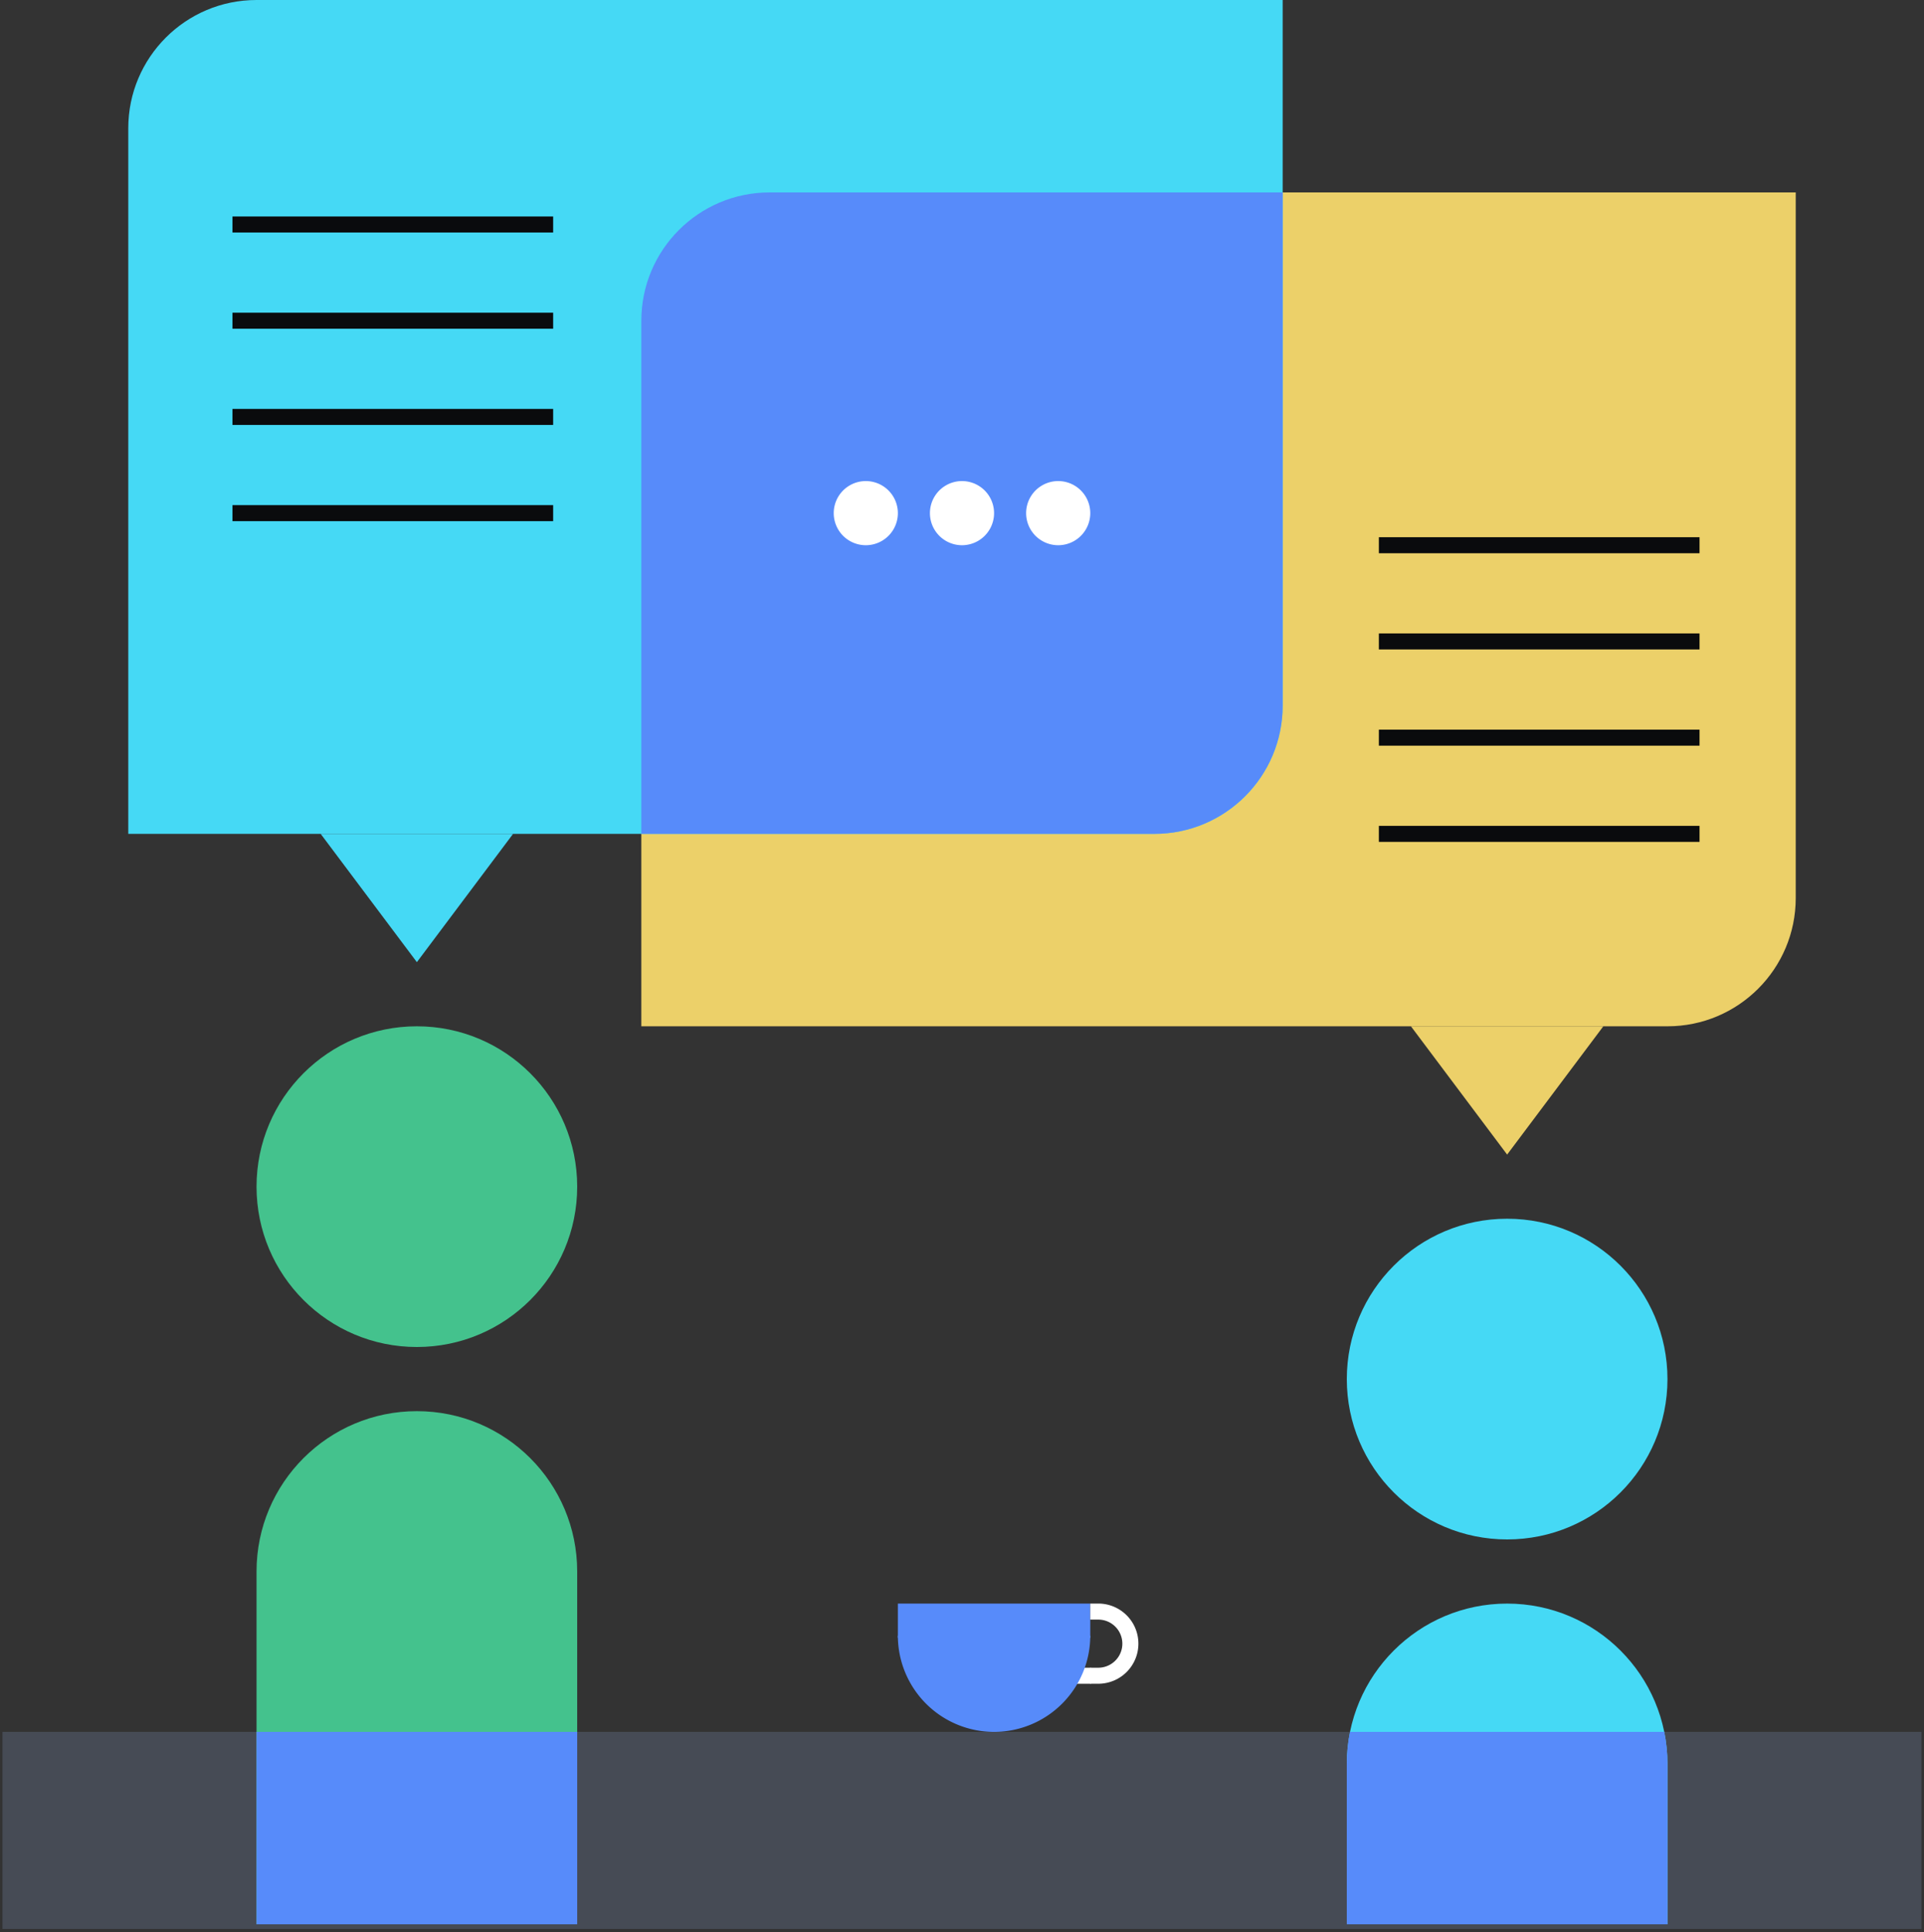
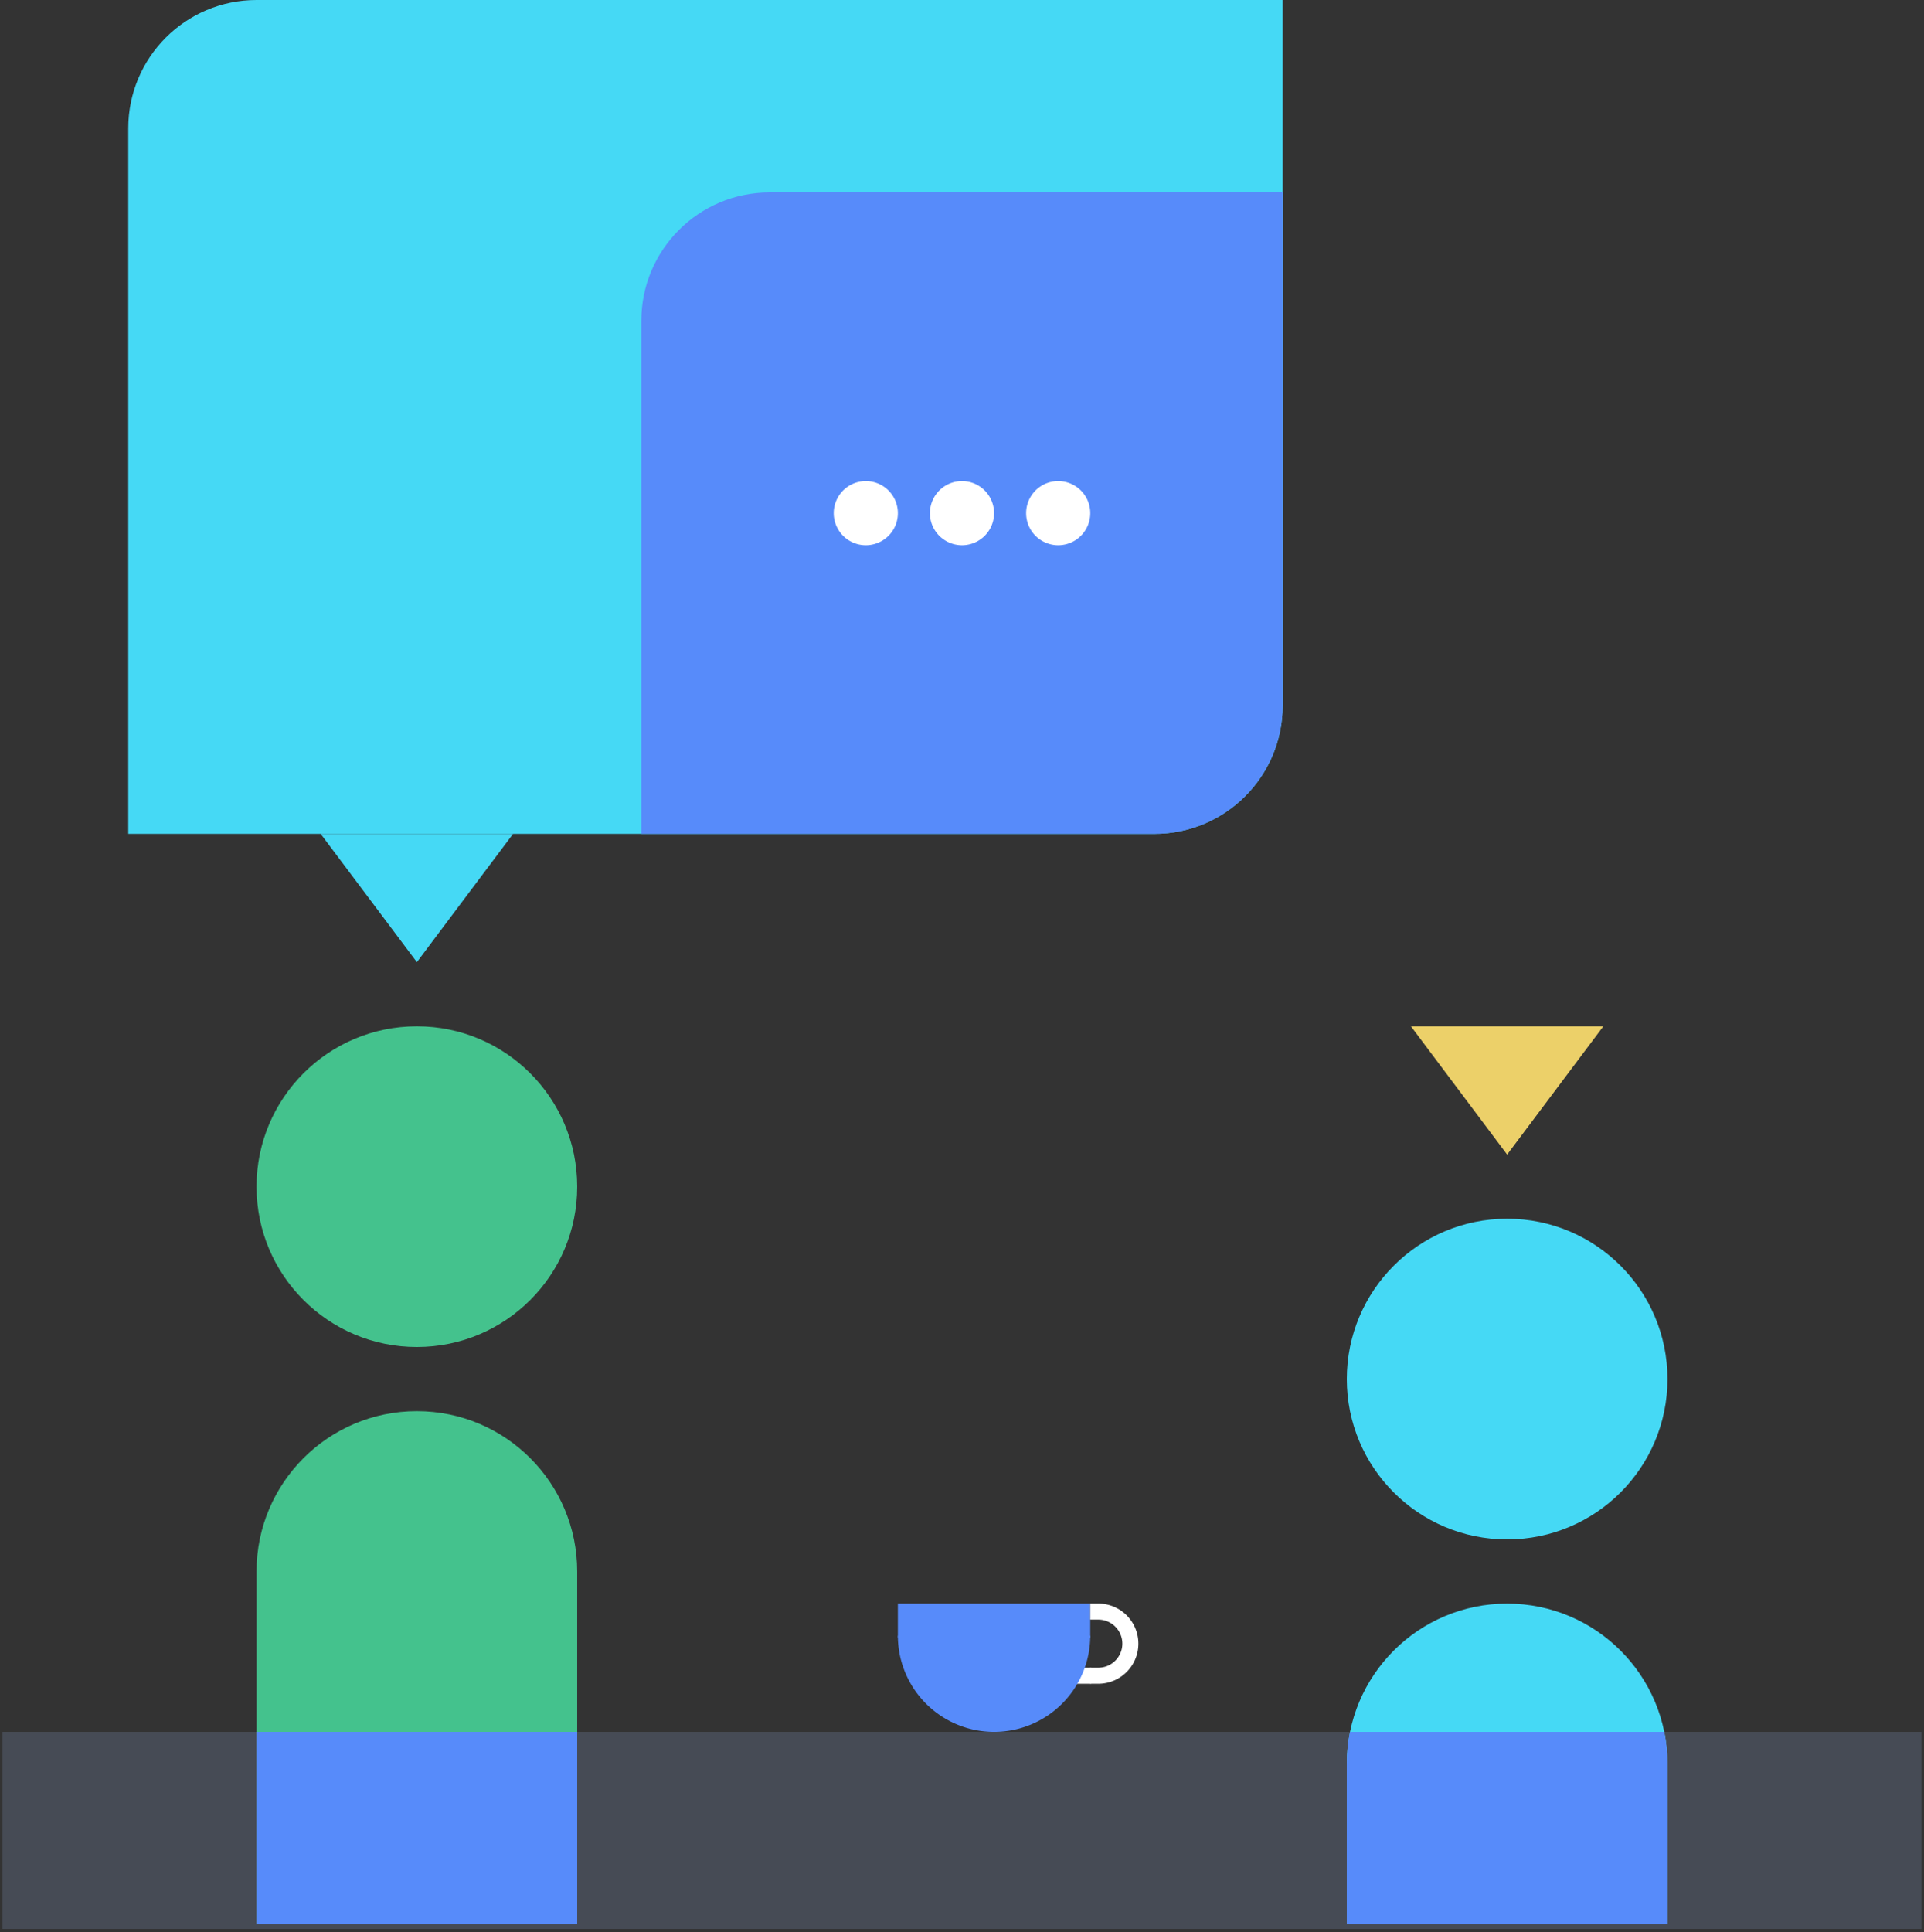
<svg xmlns="http://www.w3.org/2000/svg" fill="none" viewBox="0 0 240 241">
  <rect x="0" y="0" width="240" height="241" fill="#333333" stroke="none" />
  <path fill="#464B55" d="M.31 216h239.37v24.58H.31z" />
-   <path fill="#ECD069" d="M80 24h144v88c0 8.837-7.163 16-16 16H80z" />
  <path fill="#45D9F5" d="M16 16c0-8.837 7.163-16 16-16h128v88c0 8.837-7.163 16-16 16H16z" />
-   <path fill="#0A0B0D" fill-rule="evenodd" d="M69 29H29v-2h40zm0 12H29v-2h40zm0 12H29v-2h40zm0 12H29v-2h40z" clip-rule="evenodd" />
  <path fill="#578BFA" d="M80 40c0-8.837 7.163-16 16-16h64v64c0 8.837-7.163 16-16 16H80z" />
  <path fill="#ECD069" d="M176 128h24l-12 16z" />
  <path fill="#45D9F5" d="M40 104h24l-12 16z" />
  <path fill="#FFFFFF" d="M112 64a4 4 0 1 1-8 0 4 4 0 0 1 8 0m12 0a4 4 0 1 1-8 0 4 4 0 0 1 8 0m12 0a4 4 0 1 1-8 0 4 4 0 0 1 8 0" />
-   <path fill="#0A0B0D" fill-rule="evenodd" d="M212 69h-40v-2h40zm0 12h-40v-2h40zm0 12h-40v-2h40zm0 12h-40v-2h40z" clip-rule="evenodd" />
  <circle cx="188" cy="172" r="20" fill="#45D9F5" />
  <circle cx="52" cy="148" r="20" fill="#44C28D" />
  <path fill="#44C28D" d="M32 196c0-11.046 8.954-20 20-20s20 8.954 20 20v44H32z" />
  <path fill="#578BFA" fill-rule="evenodd" d="M72 216v24H32v-24z" clip-rule="evenodd" />
  <path fill="#45D9F5" d="M168 220c0-11.046 8.954-20 20-20s20 8.954 20 20v20h-40z" />
  <path fill="#578BFA" fill-rule="evenodd" d="M168.4 216c-.262 1.292-.4 2.63-.4 4v20h40v-20c0-1.37-.138-2.708-.4-4z" clip-rule="evenodd" />
  <path fill="#FFFFFF" fill-rule="evenodd" d="M131.266 207.999h4.822v2h-4.822z" clip-rule="evenodd" />
  <path fill="#578BFA" d="M136 204c0 3.183-1.264 6.235-3.515 8.485a11.996 11.996 0 0 1-16.97 0A12 12 0 0 1 112 204z" />
  <path fill="#578BFA" d="M112 200h24v4.28h-24z" />
  <path fill="#FFFFFF" fill-rule="evenodd" d="M136 207.998h1a3 3 0 0 0 2.121-.879 2.99 2.99 0 0 0 .651-3.269 3 3 0 0 0-1.624-1.624 3 3 0 0 0-1.148-.228h-1v-2h1a4.999 4.999 0 0 1 1.913 9.619 5 5 0 0 1-1.913.381h-1z" clip-rule="evenodd" />
</svg>